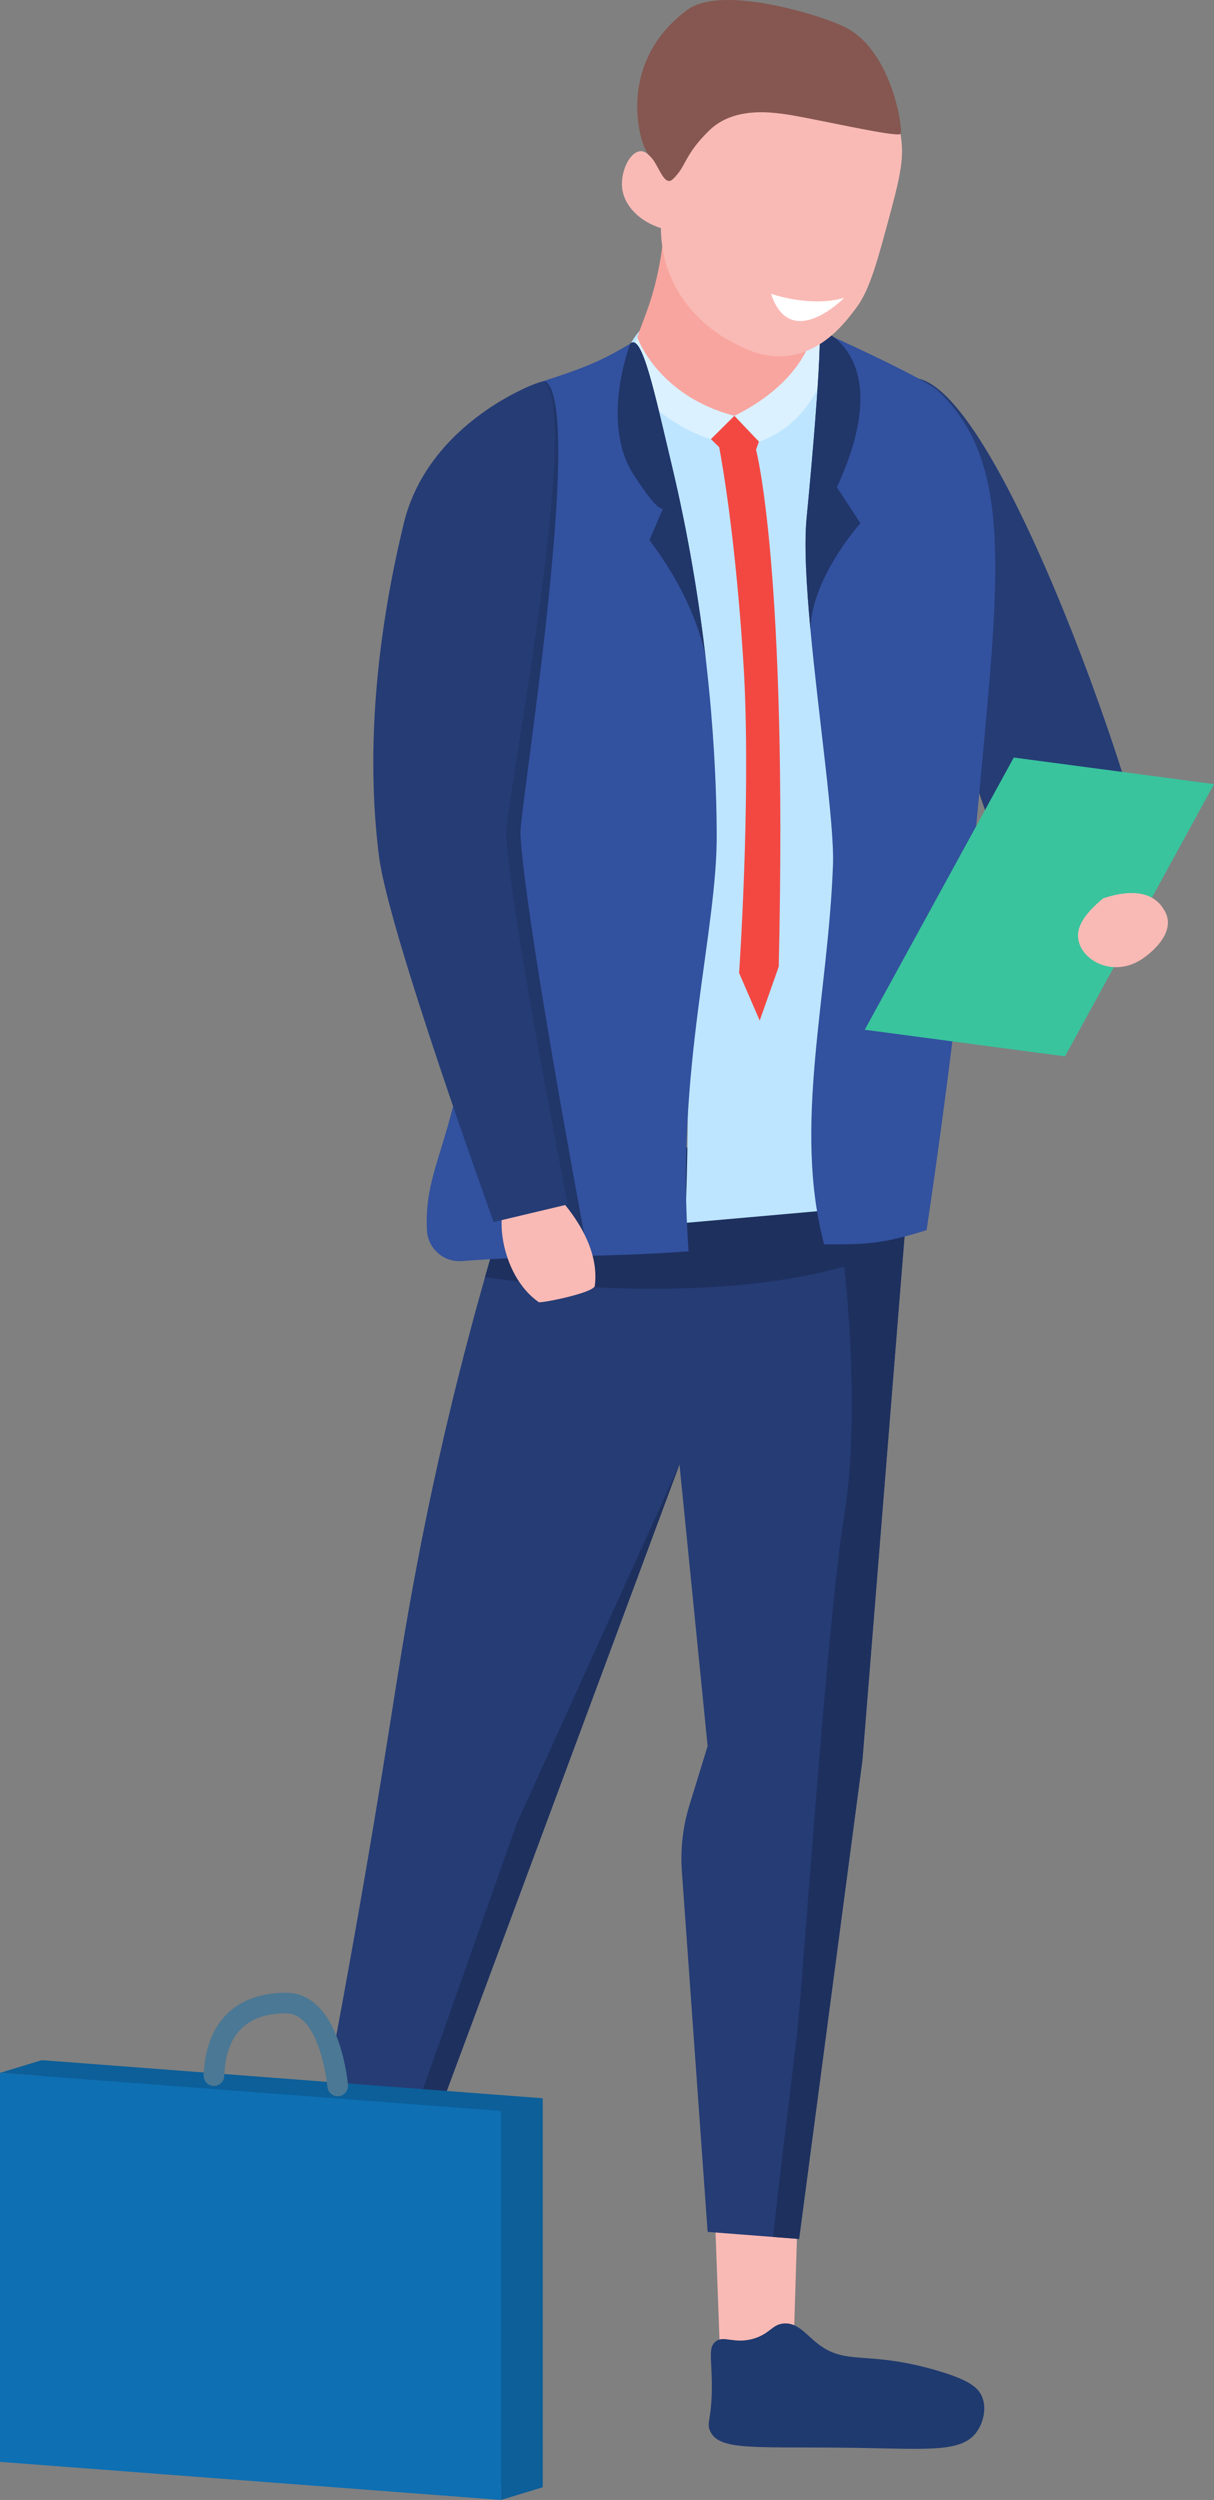
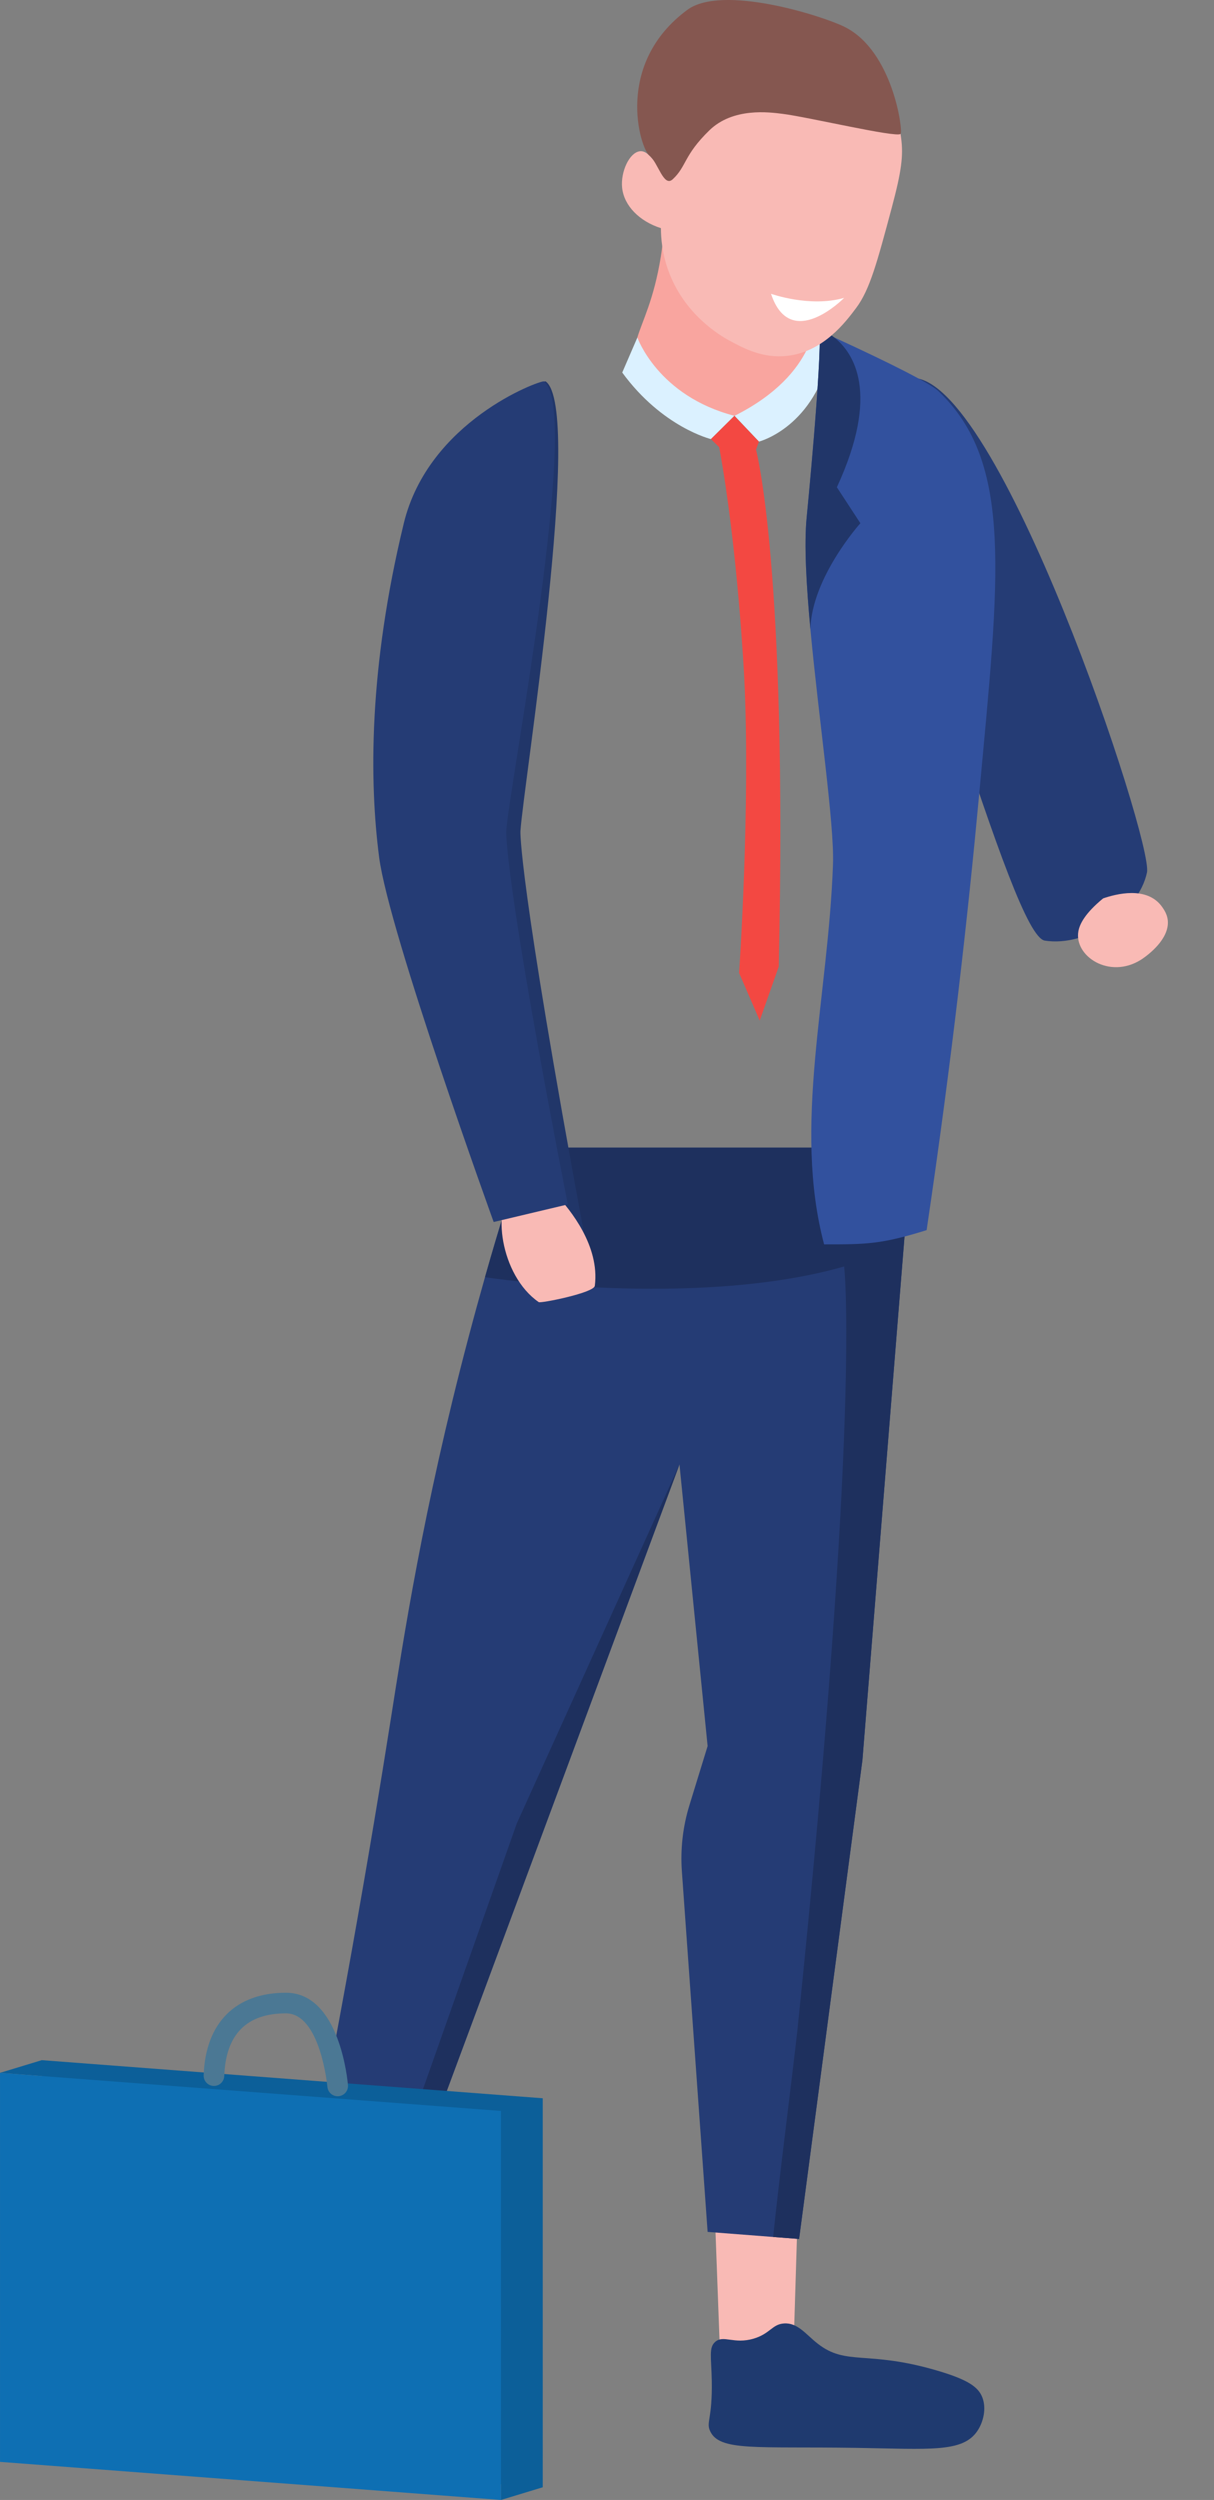
<svg xmlns="http://www.w3.org/2000/svg" version="1.1" viewBox="2406.661 1106.353 75.317 155" width="75.317" height="155">
  <rect x="2406.661" y="1106.353" width="75.317" height="155" fill="#808080" stroke="none" />
  <defs />
  <g id="Canvas_2" stroke-dasharray="none" stroke-opacity="1" stroke="none" fill="none" fill-opacity="1">
    <title>Canvas 2</title>
    <g id="Canvas_2: Layer 1">
      <title>Layer 1</title>
      <g id="Graphic_2">
        <path d="M 2430.154 1245.825 C 2429.426 1247.971 2428.699 1250.117 2427.971 1252.264 C 2426.48 1252.155 2424.988 1252.046 2423.497 1251.936 L 2425.461 1245.388 C 2427.026 1245.534 2428.59 1245.679 2430.154 1245.825 Z" fill="#f9bab5" />
      </g>
      <g id="Graphic_3">
        <path d="M 2456.128 1244.297 C 2456.055 1246.662 2455.982 1249.026 2455.91 1251.391 C 2454.382 1251.645 2452.854 1251.9 2451.326 1252.154 C 2451.217 1249.208 2451.108 1246.261 2450.999 1243.315 C 2452.709 1243.642 2454.418 1243.969 2456.128 1244.297 Z" fill="#f9bab5" />
      </g>
      <g id="Graphic_4">
        <path d="M 2463.222 1177.507 C 2462.204 1190.166 2461.185 1202.826 2460.166 1215.486 C 2458.856 1225.381 2457.547 1235.276 2456.237 1245.171 C 2455.701 1245.129 2455.165 1245.088 2454.628 1245.047 C 2453.273 1244.943 2451.917 1244.838 2450.562 1244.733 C 2450.03 1237.281 2449.498 1229.829 2448.965 1222.376 C 2448.867 1220.995 2449.024 1219.609 2449.431 1218.286 C 2449.808 1217.062 2450.185 1215.837 2450.562 1214.612 C 2449.98 1208.793 2449.399 1202.971 2448.816 1197.151 C 2442.705 1213.594 2436.594 1230.037 2430.481 1246.48 L 2424.807 1246.48 C 2427.743 1232.08 2429.672 1220.772 2430.918 1212.866 C 2431.671 1208.094 2432.897 1199.974 2435.721 1189.294 C 2436.07 1187.972 2436.416 1186.714 2436.753 1185.529 C 2437.686 1182.246 2438.551 1179.519 2439.213 1177.507 Z" fill="#253c75" />
      </g>
      <g id="Graphic_5">
-         <path d="M 2463.222 1177.507 C 2462.204 1190.166 2461.185 1202.826 2460.166 1215.486 C 2458.856 1225.381 2457.547 1235.276 2456.237 1245.171 C 2455.701 1245.129 2455.165 1245.088 2454.628 1245.047 C 2454.943 1241.9 2455.84 1234.882 2456.128 1232.27 C 2456.48 1229.076 2457.961 1206.894 2459.033 1200.34 C 2460.105 1193.787 2459.033 1184.875 2459.033 1184.875 C 2449.777 1187.526 2436.799 1185.548 2436.799 1185.548 C 2436.783 1185.543 2436.753 1185.529 2436.753 1185.529 C 2437.686 1182.246 2438.551 1179.519 2439.213 1177.507 Z" fill="#1e305e" />
+         <path d="M 2463.222 1177.507 C 2462.204 1190.166 2461.185 1202.826 2460.166 1215.486 C 2458.856 1225.381 2457.547 1235.276 2456.237 1245.171 C 2455.701 1245.129 2455.165 1245.088 2454.628 1245.047 C 2454.943 1241.9 2455.84 1234.882 2456.128 1232.27 C 2460.105 1193.787 2459.033 1184.875 2459.033 1184.875 C 2449.777 1187.526 2436.799 1185.548 2436.799 1185.548 C 2436.783 1185.543 2436.753 1185.529 2436.753 1185.529 C 2437.686 1182.246 2438.551 1179.519 2439.213 1177.507 Z" fill="#1e305e" />
      </g>
      <g id="Graphic_6">
        <path d="M 2448.816 1197.151 C 2442.705 1213.595 2436.593 1230.037 2430.481 1246.481 L 2429.159 1246.481 L 2438.72 1219.415 Z" fill="#1e305e" />
      </g>
      <g id="Graphic_7">
        <path d="M 2451.028 1251.555 C 2451.546 1251.095 2452.183 1251.719 2453.426 1251.348 C 2454.446 1251.042 2454.565 1250.457 2455.303 1250.409 C 2456.152 1250.352 2456.649 1251.082 2457.388 1251.659 C 2459.177 1253.059 2460.437 1252.052 2464.79 1253.328 C 2466.717 1253.892 2467.356 1254.35 2467.606 1254.995 C 2467.871 1255.684 2467.671 1256.524 2467.293 1257.081 C 2466.38 1258.424 2464.369 1258.196 2459.786 1258.123 C 2453.578 1258.026 2451.297 1258.353 2450.716 1257.081 C 2450.456 1256.514 2450.865 1256.355 2450.82 1253.954 C 2450.792 1252.484 2450.627 1251.912 2451.028 1251.555 Z" fill="#1f3a6f" />
      </g>
      <g id="Graphic_8">
        <path d="M 2427.878 1251.659 C 2428.336 1251.949 2428.327 1252.416 2428.712 1255.1 C 2429.024 1257.267 2429.094 1257.415 2428.92 1257.707 C 2428.345 1258.679 2426.656 1258.593 2423.604 1258.437 C 2421.462 1258.326 2421.14 1258.062 2420.997 1257.811 C 2420.683 1257.258 2421.241 1256.777 2422.248 1254.37 C 2423.013 1252.543 2423.157 1251.708 2423.916 1251.451 C 2424.252 1251.338 2424.313 1251.469 2425.376 1251.555 C 2427.154 1251.698 2427.409 1251.362 2427.878 1251.659 Z" fill="#1f3a6f" />
      </g>
      <g id="Graphic_9">
-         <path d="M 2458.568 1129.132 C 2458.585 1134.095 2458.585 1139.056 2458.568 1144.017 C 2458.526 1156.472 2458.381 1168.927 2458.131 1181.383 C 2455.146 1181.647 2452.16 1181.91 2449.175 1182.174 C 2449.808 1166.659 2448.446 1154.271 2446.94 1145.412 C 2445.483 1136.845 2443.425 1128.803 2446.94 1126.341 C 2449.724 1124.391 2454.835 1126.854 2458.568 1129.132 Z" fill="#bde5ff" />
-       </g>
+         </g>
      <g id="Graphic_10">
        <path d="M 2452.113 1132.134 C 2449.381 1132.071 2445.921 1128.248 2446.203 1127.28 C 2446.492 1126.289 2447.228 1124.946 2447.66 1122.26 C 2448.127 1119.36 2447.71 1116.786 2447.187 1114.881 C 2450.13 1116.242 2453.763 1118.109 2456.705 1119.47 C 2456.441 1120.655 2457.363 1127.386 2457.788 1127.935 C 2456.738 1130.524 2454.485 1132.19 2452.113 1132.134 Z" fill="#f9a59f" />
      </g>
      <g id="Graphic_11">
        <path d="M 2457.276 1125.852 L 2458.215 1128.023 C 2457.255 1132.848 2453.745 1133.734 2453.745 1133.734 L 2452.231 1132.135 C 2457.505 1129.493 2457.276 1125.852 2457.276 1125.852 Z" fill="#dbf1ff" />
      </g>
      <g id="Graphic_12">
        <path d="M 2446.204 1127.28 L 2445.265 1129.451 C 2447.746 1132.848 2450.768 1133.578 2450.768 1133.578 L 2452.231 1132.135 C 2447.472 1130.905 2446.204 1127.28 2446.204 1127.28 Z" fill="#dbf1ff" />
      </g>
      <g id="Graphic_13">
        <path d="M 2463.148 1129.793 C 2468.512 1129.306 2478.222 1158.539 2477.82 1160.446 C 2477.3 1162.915 2474.079 1165.083 2471.481 1164.672 C 2470.459 1164.511 2468.495 1158.917 2465.521 1149.869 C 2462.76 1141.475 2460.718 1130.014 2463.148 1129.793 Z" fill="#253c75" />
      </g>
      <g id="Graphic_14">
        <path d="M 2456.939 1145.36 C 2457.452 1150.901 2458.43 1157.425 2458.34 1159.946 C 2458.048 1168.201 2455.84 1176.148 2457.789 1183.505 C 2460.425 1183.505 2461.307 1183.505 2464.149 1182.623 C 2465.729 1171.99 2466.738 1162.842 2467.405 1155.645 C 2468.664 1142.057 2469.557 1135.04 2464.872 1130.598 C 2464.39 1130.14 2462.073 1128.951 2458.421 1127.276 C 2458.09 1127.125 2457.782 1126.956 2457.512 1126.753 C 2457.51 1126.752 2457.51 1126.752 2457.51 1126.752 C 2457.635 1129.032 2456.707 1138.435 2456.707 1138.435 C 2456.544 1140.09 2456.684 1142.603 2456.939 1145.36 Z" fill="#32519e" />
      </g>
      <g id="Graphic_15">
-         <path d="M 2433.146 1182.623 C 2433.2 1183.761 2434.182 1184.629 2435.318 1184.541 C 2440.335 1184.155 2444.368 1184.32 2449.385 1183.934 C 2448.528 1172.72 2451.199 1164.052 2451.125 1157.97 C 2451.118 1157.323 2451.12 1157.223 2451.111 1156.753 C 2451.075 1154.93 2450.955 1151.662 2450.481 1147.491 C 2450.477 1147.46 2450.474 1147.427 2450.47 1147.391 C 2450.468 1147.369 2450.465 1147.347 2450.462 1147.324 C 2450.458 1147.282 2450.453 1147.241 2450.448 1147.198 C 2450.041 1143.702 2449.388 1139.592 2448.334 1135.178 C 2447.28 1130.757 2446.498 1126.977 2445.766 1127.657 L 2445.765 1127.658 C 2443.874 1128.789 2442.834 1129.192 2440.075 1130.08 C 2430.98 1133.004 2436.531 1151.863 2436.051 1164.818 C 2435.608 1176.773 2432.927 1178.033 2433.146 1182.623 Z" fill="#32519e" />
-       </g>
+         </g>
      <g id="Graphic_16">
-         <path d="M 2447.79 1137.892 L 2446.954 1139.845 C 2450.02 1143.873 2450.448 1147.199 2450.448 1147.199 C 2450.041 1143.702 2449.388 1139.593 2448.335 1135.179 C 2447.28 1130.757 2446.498 1126.977 2445.767 1127.657 L 2445.766 1127.658 C 2445.729 1127.755 2443.891 1132.53 2445.969 1135.776 C 2447.101 1137.544 2447.584 1137.921 2447.79 1137.892 Z" fill="#213669" />
-       </g>
+         </g>
      <g id="Graphic_17">
        <path d="M 2456.939 1145.36 C 2457.019 1142.15 2460.039 1138.794 2460.039 1138.794 L 2458.581 1136.563 C 2461.285 1130.716 2459.622 1128.231 2458.421 1127.276 C 2457.945 1126.899 2457.543 1126.762 2457.512 1126.753 C 2457.51 1126.752 2457.51 1126.752 2457.51 1126.752 C 2457.635 1129.032 2456.707 1138.435 2456.707 1138.435 C 2456.544 1140.09 2456.684 1142.603 2456.939 1145.36 Z" fill="#213669" />
      </g>
      <g id="Graphic_18">
        <path d="M 2447.859 1116.691 C 2448.922 1116.58 2448.836 1112.616 2450.23 1112.29 C 2451.068 1112.094 2451.682 1113.394 2452.642 1113.12 C 2453.352 1112.917 2453.271 1112.133 2454.114 1111.513 C 2454.333 1111.352 2454.85 1111.028 2457.245 1111.092 C 2459.421 1111.15 2460.508 1111.18 2461.175 1111.703 C 2462.259 1112.553 2462.444 1113.968 2462.567 1114.91 C 2462.712 1116.012 2462.595 1116.954 2461.984 1119.239 C 2461.077 1122.625 2460.624 1124.318 2459.78 1125.444 C 2459.118 1126.328 2457.741 1128.165 2455.499 1128.416 C 2453.98 1128.587 2452.795 1127.946 2451.924 1127.476 C 2451.351 1127.166 2449.066 1125.841 2448.093 1123.04 C 2447.738 1122.017 2447.667 1121.11 2447.665 1120.499 C 2446.332 1120.076 2445.375 1119.108 2445.258 1117.996 C 2445.154 1117.002 2445.712 1115.807 2446.357 1115.731 C 2447.003 1115.654 2447.293 1116.751 2447.859 1116.691 Z" fill="#f9bab5" />
      </g>
      <g id="Graphic_19">
        <path d="M 2459.033 1124.821 C 2456.902 1125.433 2454.495 1124.568 2454.495 1124.568 C 2455.705 1128.216 2459.033 1124.821 2459.033 1124.821 Z" fill="white" />
      </g>
      <g id="Graphic_20">
        <path d="M 2446.949 1115.998 C 2447.49 1116.422 2447.828 1117.993 2448.397 1117.468 C 2449.262 1116.667 2449.068 1115.997 2450.666 1114.439 C 2452.145 1112.998 2454.402 1113.311 2455.216 1113.412 C 2456.75 1113.6 2462.268 1114.903 2462.533 1114.656 C 2462.703 1114.498 2462.059 1109.493 2459.05 1108.015 C 2457.614 1107.31 2451.459 1105.372 2449.303 1106.964 C 2444.745 1110.33 2446.379 1115.551 2446.949 1115.998 Z" fill="#855750" />
      </g>
      <g id="Graphic_21">
        <path d="M 2452.222 1132.135 L 2450.768 1133.578 L 2453.01 1135.776 L 2453.745 1133.734 Z" fill="#f34842" />
      </g>
      <g id="Graphic_22">
        <path d="M 2451.281 1134.082 C 2452.441 1140.402 2452.835 1148.373 2452.835 1148.373 C 2453.228 1156.344 2452.515 1166.677 2452.515 1166.677 L 2453.794 1169.63 L 2454.975 1166.284 C 2455.533 1141.517 2453.565 1134.234 2453.565 1134.234 Z" fill="#f34842" />
      </g>
      <g id="Graphic_23">
        <path d="M 2409.253 1235.069 L 2406.661 1234.872 L 2409.253 1234.085 L 2440.333 1236.447 L 2440.333 1260.566 L 2437.741 1261.353 L 2437.741 1260.369 L 2409.253 1258.204 Z" fill="#0c5f99" />
      </g>
      <g id="Graphic_24">
        <path d="M 2406.662 1258.991 L 2437.742 1261.353 L 2437.742 1237.234 L 2406.662 1234.872 Z" fill="#0e6fb3" />
      </g>
      <g id="Graphic_25">
        <path d="M 2427.61 1236.323 C 2427.628 1236.323 2427.645 1236.323 2427.663 1236.321 C 2428.015 1236.292 2428.277 1235.984 2428.249 1235.632 C 2428.229 1235.398 2427.744 1229.904 2424.402 1229.904 C 2421.275 1229.904 2419.413 1231.769 2419.296 1235.021 C 2419.283 1235.374 2419.558 1235.67 2419.911 1235.683 C 2420.269 1235.696 2420.561 1235.42 2420.574 1235.067 C 2420.668 1232.49 2421.955 1231.183 2424.402 1231.183 C 2426.536 1231.183 2426.969 1235.691 2426.973 1235.736 C 2427.001 1236.07 2427.281 1236.323 2427.61 1236.323 Z" fill="#4b7894" />
      </g>
      <g id="Graphic_26">
        <path d="M 2440.51 1129.998 C 2440.186 1129.964 2434.129 1132.469 2432.593 1138.801 C 2430.402 1147.84 2430.458 1154.837 2431.064 1159.505 C 2431.67 1164.173 2438.17 1182.119 2438.17 1182.119 L 2442.896 1182.838 C 2438.783 1160.623 2438.949 1157.887 2438.949 1157.887 C 2439.116 1155.152 2442.889 1131.691 2440.51 1129.998 Z" fill="#213669" />
      </g>
      <g id="Graphic_27">
        <path d="M 2441.229 1180.491 C 2442.002 1181.331 2443.884 1183.59 2443.564 1186.076 C 2443.508 1186.513 2440.207 1187.17 2440.086 1187.087 C 2437.675 1185.427 2437.148 1181.086 2438.53 1180.131 C 2438.908 1179.87 2439.647 1179.712 2441.229 1180.491 Z" fill="#f9bab5" />
      </g>
      <g id="Graphic_28">
        <path d="M 2440.399 1129.999 C 2440.075 1129.965 2433.248 1132.469 2431.712 1138.801 C 2429.521 1147.84 2429.577 1154.838 2430.183 1159.506 C 2430.789 1164.174 2437.289 1182.119 2437.289 1182.119 L 2441.887 1181.028 C 2437.902 1160.623 2438.068 1157.888 2438.068 1157.888 C 2438.235 1155.153 2442.778 1131.692 2440.399 1129.999 Z" fill="#253c75" />
      </g>
      <g id="Graphic_29">
-         <path d="M 2472.734 1171.849 L 2460.31 1170.199 L 2469.555 1153.321 L 2481.979 1154.969 Z" fill="#39c49d" />
-       </g>
+         </g>
      <g id="Graphic_30">
        <path d="M 2475.1 1162.054 C 2475.867 1161.792 2477.828 1161.25 2478.768 1162.595 C 2478.933 1162.831 2479.216 1163.252 2479.084 1163.872 C 2478.854 1164.955 2477.543 1165.797 2477.445 1165.859 C 2475.479 1167.092 2473.285 1165.626 2473.565 1164.088 C 2473.642 1163.667 2473.949 1162.998 2475.1 1162.054 Z" fill="#f9bab5" />
      </g>
    </g>
  </g>
</svg>